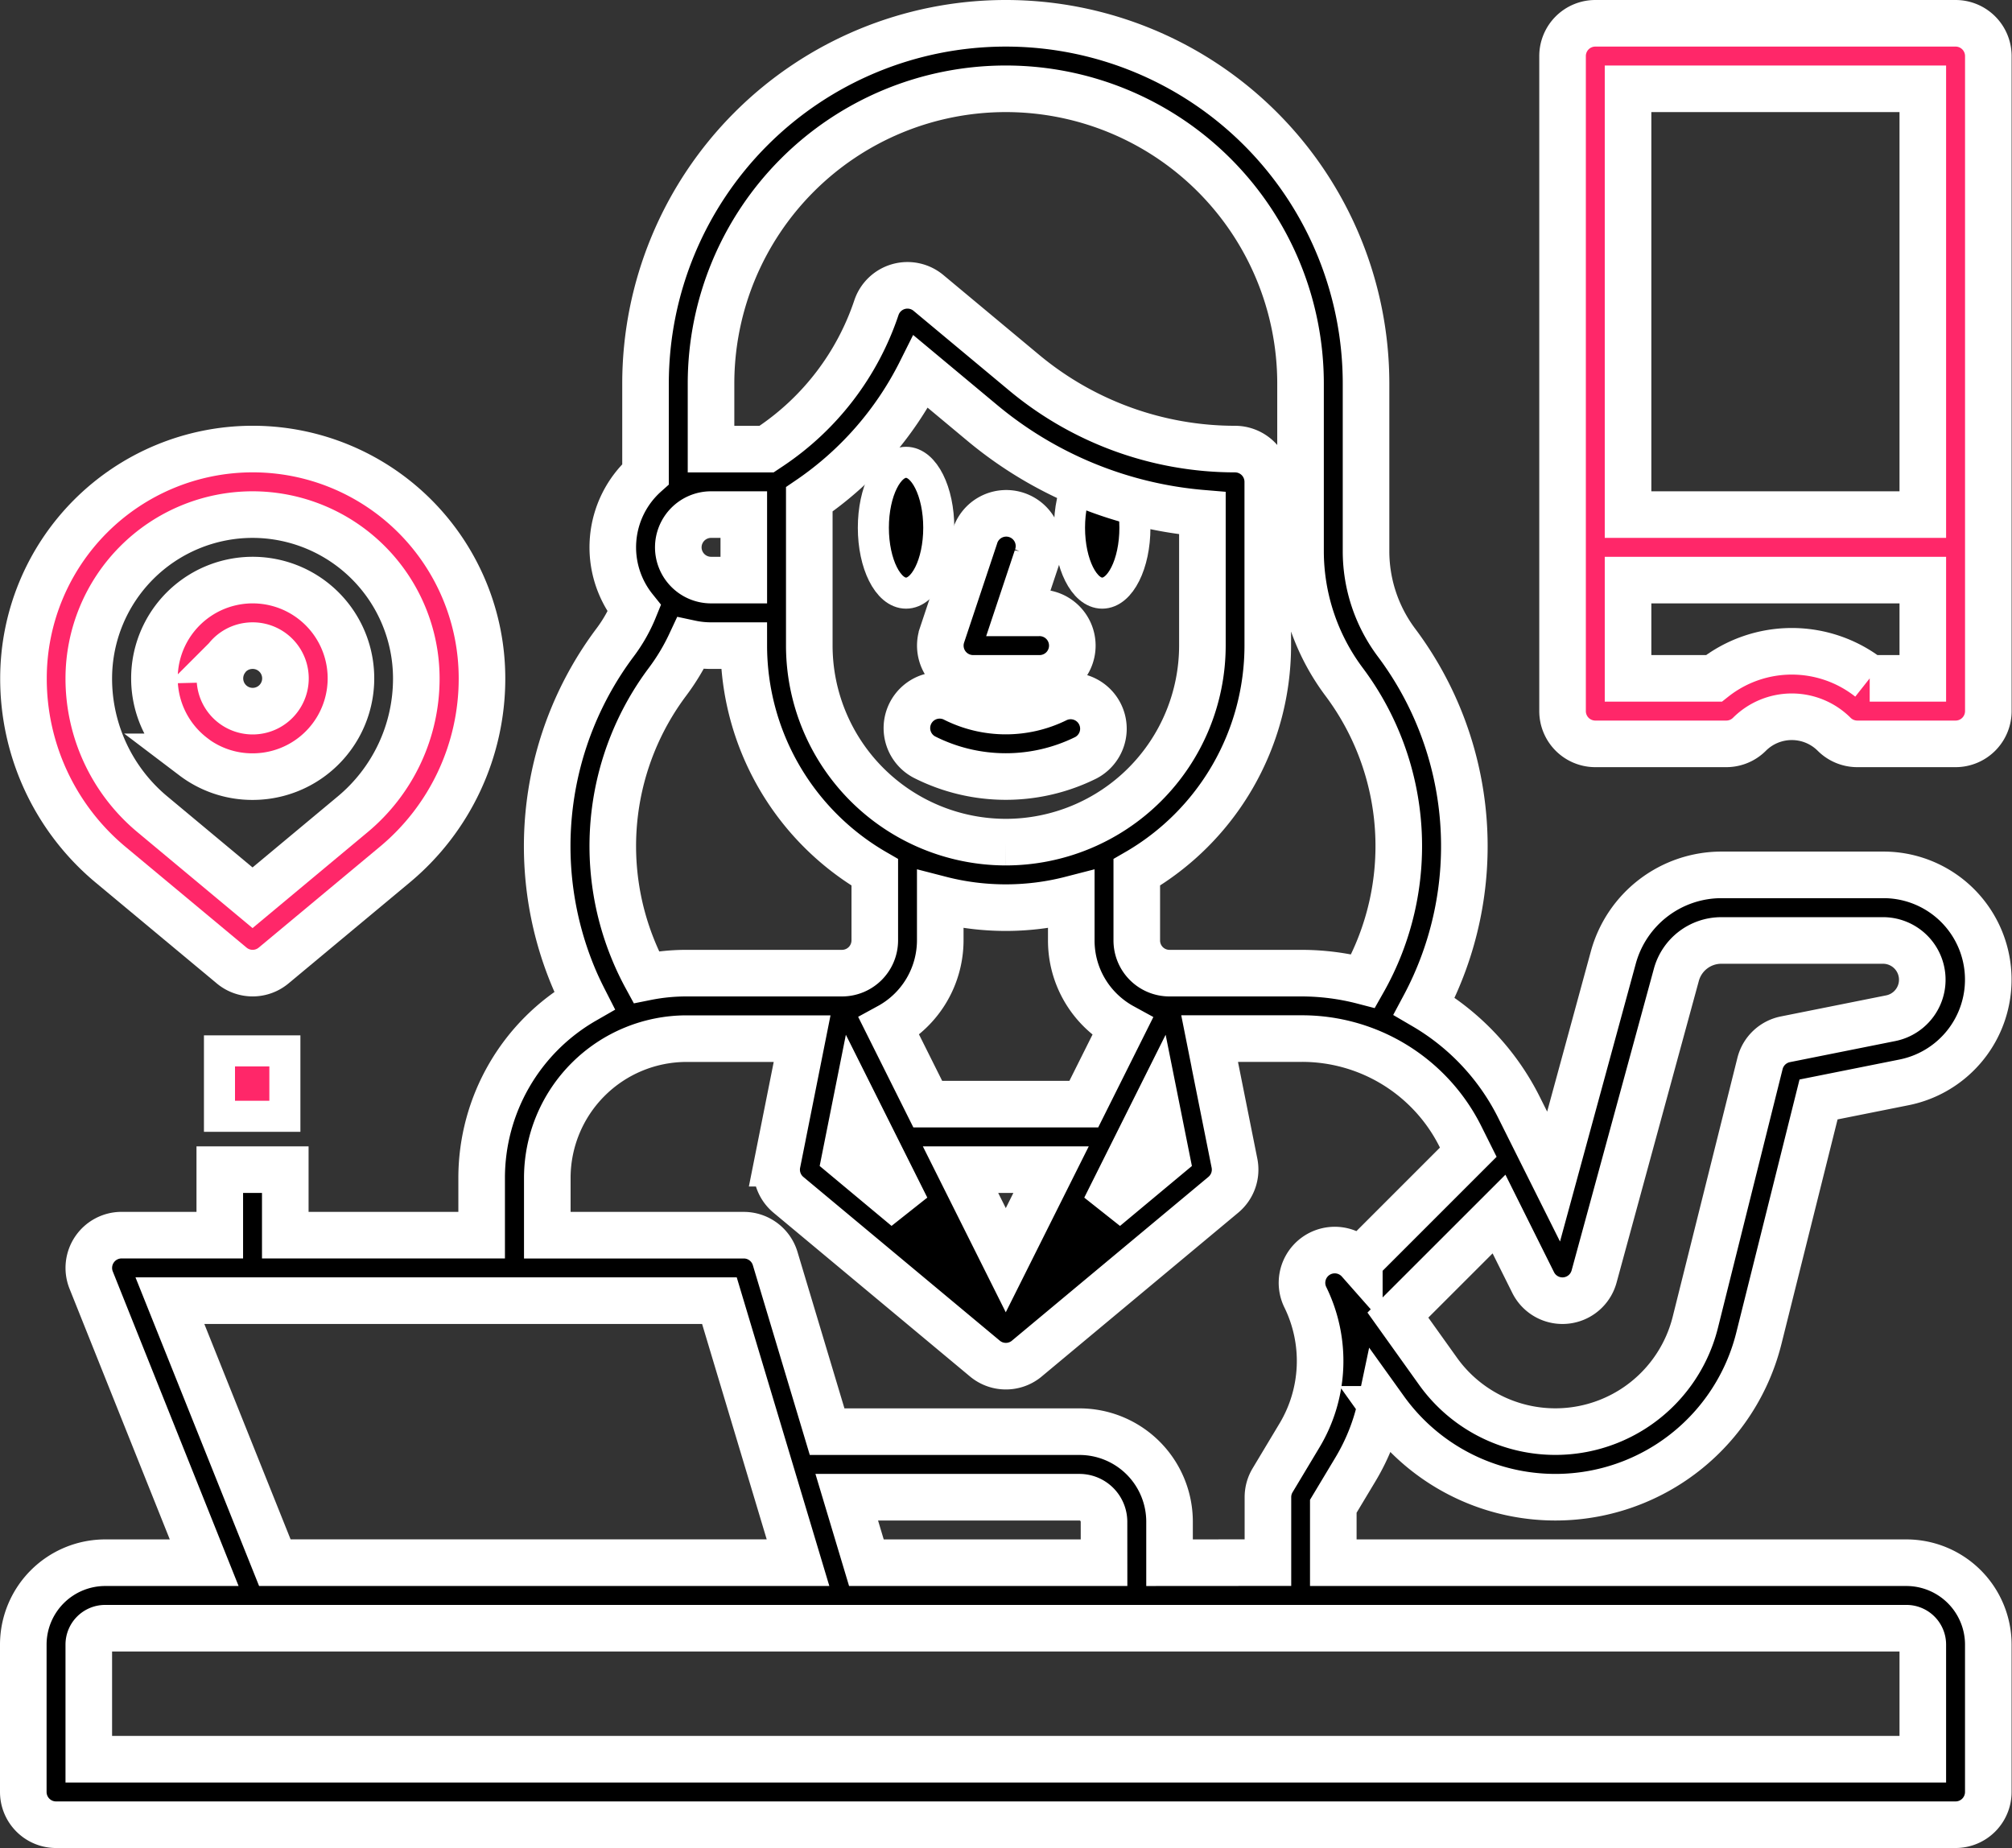
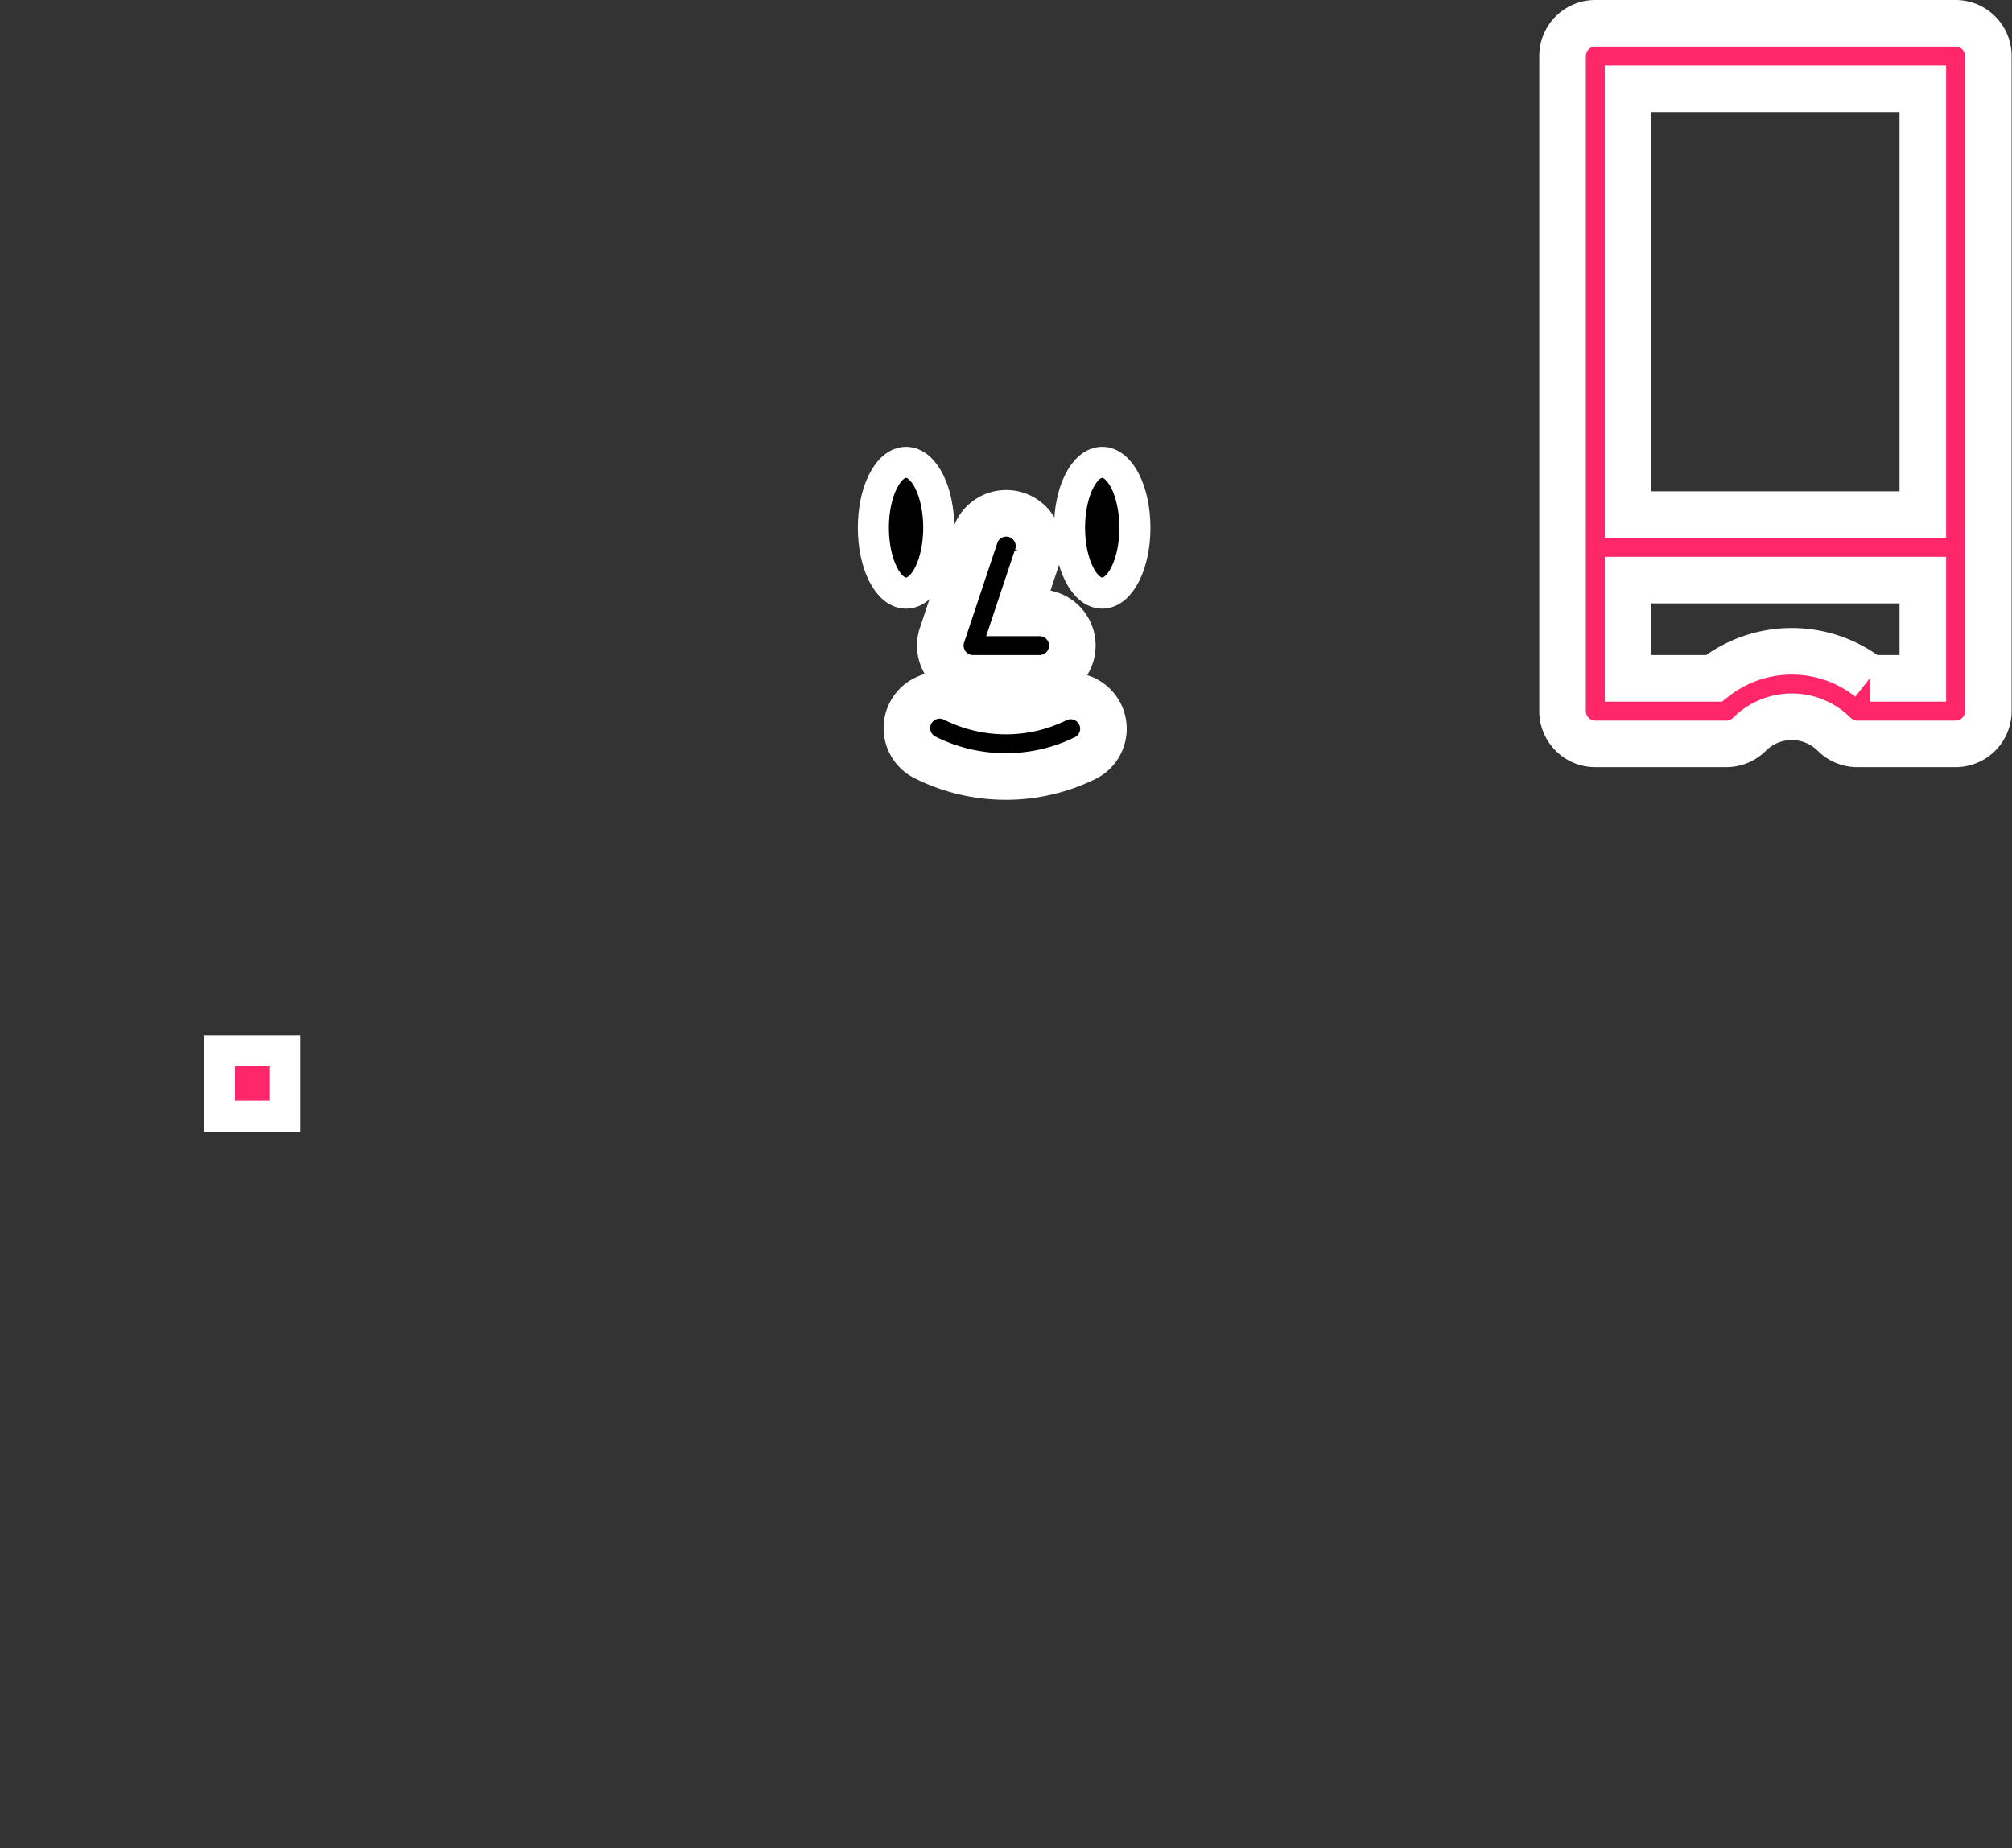
<svg xmlns="http://www.w3.org/2000/svg" width="64.786" height="59.5" viewBox="0 0 64.786 59.5">
  <rect x="0" y="0" width="64.786" height="59.5" fill="#333333" stroke="none" />
  <g id="outline" transform="translate(-15.25 -39.25)">
    <ellipse id="Ellipse_1" data-name="Ellipse 1" cx="1.053" cy="2.106" rx="1.053" ry="2.106" transform="translate(43.372 54.135)" stroke="#fff" stroke-width="1" />
    <ellipse id="Ellipse_2" data-name="Ellipse 2" cx="1.053" cy="2.106" rx="1.053" ry="2.106" transform="translate(49.688 54.135)" stroke="#fff" stroke-width="1" />
    <path id="Path_2050" data-name="Path 2050" d="M241.054,165.27h2.109a1.055,1.055,0,1,0,0-2.109h-.646l.592-1.776a1.055,1.055,0,1,0-2-.667l-1.055,3.164a1.055,1.055,0,0,0,1,1.388Z" transform="translate(-194.472 -104.179)" stroke="#fff" stroke-width="1.5" />
    <path id="Path_2051" data-name="Path 2051" d="M236.8,204.333a3.679,3.679,0,0,1-3.275,0,1.055,1.055,0,1,0-.943,1.887,5.8,5.8,0,0,0,5.161,0,1.055,1.055,0,0,0-.943-1.887Z" transform="translate(-187.526 -142.574)" stroke="#fff" stroke-width="1.5" />
    <path id="Path_2052" data-name="Path 2052" d="M404.654,40h-11.6A1.055,1.055,0,0,0,392,41.055V62.145a1.055,1.055,0,0,0,1.055,1.055h4.218a1.054,1.054,0,0,0,.745-.309,1.931,1.931,0,0,1,2.727,0,1.055,1.055,0,0,0,.746.309h3.164a1.055,1.055,0,0,0,1.055-1.055V41.055A1.055,1.055,0,0,0,404.654,40Zm-10.545,2.109H403.6V55.818h-9.491ZM403.6,61.091h-1.71a4.046,4.046,0,0,0-5.017,0h-2.764V57.927H403.6Z" transform="translate(-326.436 0)" fill="#ff2769" stroke="#fff" stroke-width="1.5" />
-     <path id="Path_2054" data-name="Path 2054" d="M18.81,157.381l3.9,3.247a1.055,1.055,0,0,0,1.35,0l3.9-3.247a7.788,7.788,0,0,0,2.81-6,7.382,7.382,0,0,0-14.764,0A7.788,7.788,0,0,0,18.81,157.381Zm4.572-11.272a5.279,5.279,0,0,1,5.273,5.273,5.684,5.684,0,0,1-2.051,4.379h0l-3.222,2.685-3.222-2.685a5.684,5.684,0,0,1-2.051-4.379A5.279,5.279,0,0,1,23.382,146.109Z" transform="translate(0 -90.291)" fill="#ff2769" stroke="#fff" stroke-width="1.5" />
-     <path id="Path_2055" data-name="Path 2055" d="M49.267,181.684a3.138,3.138,0,0,0,1.9.637,3.227,3.227,0,0,0,.448-.031,3.164,3.164,0,1,0-2.344-.606Zm1.061-3.161a1.048,1.048,0,0,1,.7-.41,1.075,1.075,0,0,1,.149-.01,1.055,1.055,0,1,1-.845.42Z" transform="translate(-27.788 -118.066)" fill="#ff2769" stroke="#fff" stroke-width="1.5" />
    <rect id="Rectangle_31" data-name="Rectangle 31" width="2.106" height="2.106" transform="translate(22.317 73.085)" fill="#ff2769" stroke="#fff" stroke-width="1" />
-     <path id="Path_2056" data-name="Path 2056" d="M58.894,86.561a6.8,6.8,0,0,0,.825-2.1l.119.166a6.753,6.753,0,0,0,12.047-2.288l1.922-7.69,2.756-.551a3.373,3.373,0,0,0-.663-6.68H70.674A3.613,3.613,0,0,0,67.2,70.074l-1.925,7.058-.523-1.046h0l-.585-1.171a7.824,7.824,0,0,0-3.055-3.269,10.929,10.929,0,0,0-.9-11.713A4.912,4.912,0,0,1,59.236,57V51.6a11.6,11.6,0,0,0-23.2,0v2.917a3.156,3.156,0,0,0-.362,4.327,4.851,4.851,0,0,1-.616,1.089A10.932,10.932,0,0,0,33.7,70.674c.11.267.235.529.367.788a6.593,6.593,0,0,0-3.308,5.711v1.845H24.436V76.909H22.327v2.109H19.164a1.055,1.055,0,0,0-.979,1.446l3.64,9.1H18.636A2.639,2.639,0,0,0,16,92.2v4.745A1.055,1.055,0,0,0,17.055,98H78.218a1.055,1.055,0,0,0,1.055-1.055V92.2a2.639,2.639,0,0,0-2.636-2.636H58.182V87.747Zm4.624-8.223,1.1,2.207a1.055,1.055,0,0,0,1.961-.194l2.651-9.721a1.5,1.5,0,0,1,1.442-1.1H75.9a1.264,1.264,0,0,1,.247,2.5l-3.409.682a1.055,1.055,0,0,0-.816.778l-2.084,8.338A4.645,4.645,0,0,1,61.554,83.4l-1.292-1.808ZM38.145,51.6a9.491,9.491,0,0,1,18.982,0V57a7.032,7.032,0,0,0,1.4,4.2,8.819,8.819,0,0,1,.618,9.637,7.916,7.916,0,0,0-1.993-.255H52.909a1.052,1.052,0,0,1-1.055-1.055v-2.19a8.439,8.439,0,0,0,4.218-7.3V54.764a1.055,1.055,0,0,0-1.055-1.055,10.616,10.616,0,0,1-6.784-2.456l-3.087-2.572a1.055,1.055,0,0,0-1.676.477,8.706,8.706,0,0,1-3.414,4.47l-.123.082H38.145Zm9.491,28.224-1.457-2.915h2.915Zm0-13.46a6.334,6.334,0,0,1-6.327-6.327V55.327A10.836,10.836,0,0,0,44.9,51.217l1.988,1.657a12.732,12.732,0,0,0,7.079,2.9v4.262A6.334,6.334,0,0,1,47.636,66.364Zm0,2.109a8.426,8.426,0,0,0,2.109-.267v1.321a3.15,3.15,0,0,0,.927,2.239,3.186,3.186,0,0,0,.722.54L50.148,74.8H45.124l-1.248-2.5a3.166,3.166,0,0,0,1.65-2.778V68.206A8.426,8.426,0,0,0,47.636,68.473Zm-4.842,6.384,1.644,3.287L42.466,76.5Zm9.683,0,.329,1.644-1.972,1.644ZM37.091,56.873a1.056,1.056,0,0,1,1.055-1.055H39.2v2.109H38.145A1.056,1.056,0,0,1,37.091,56.873ZM35.653,69.867A8.82,8.82,0,0,1,36.745,61.2a6.969,6.969,0,0,0,.739-1.233,3.166,3.166,0,0,0,.661.07H39.2a8.439,8.439,0,0,0,4.218,7.3v2.19a1.056,1.056,0,0,1-1.055,1.055H37.355a6.591,6.591,0,0,0-1.3.129A8.653,8.653,0,0,1,35.653,69.867ZM20.721,81.127H38.415l2.531,8.436H24.1ZM50.8,89.564H43.148l-.633-2.109h7.493a.792.792,0,0,1,.791.791ZM77.164,92.2v3.691H18.109V92.2a.527.527,0,0,1,.527-.527h58A.527.527,0,0,1,77.164,92.2ZM52.909,89.564V88.245a2.9,2.9,0,0,0-2.9-2.9H41.883L40.21,79.77a1.055,1.055,0,0,0-1.01-.751H32.873V77.173a4.487,4.487,0,0,1,4.482-4.482h3.723l-.8,4.011a1.055,1.055,0,0,0,.359,1.017l6.327,5.273a1.055,1.055,0,0,0,1.33.016l.02-.017h0l6.327-5.273A1.055,1.055,0,0,0,55,76.7l-.633-3.165,0-.008-.167-.838h2.957a5.7,5.7,0,0,1,5.126,3.167l.245.491-3.508,3.508a1.055,1.055,0,0,0-1.74,1.159,4.66,4.66,0,0,1-.191,4.46l-.862,1.437a1.055,1.055,0,0,0-.15.542v2.109Z" transform="translate(0 0)" stroke="#fff" stroke-width="1.5" />
  </g>
</svg>